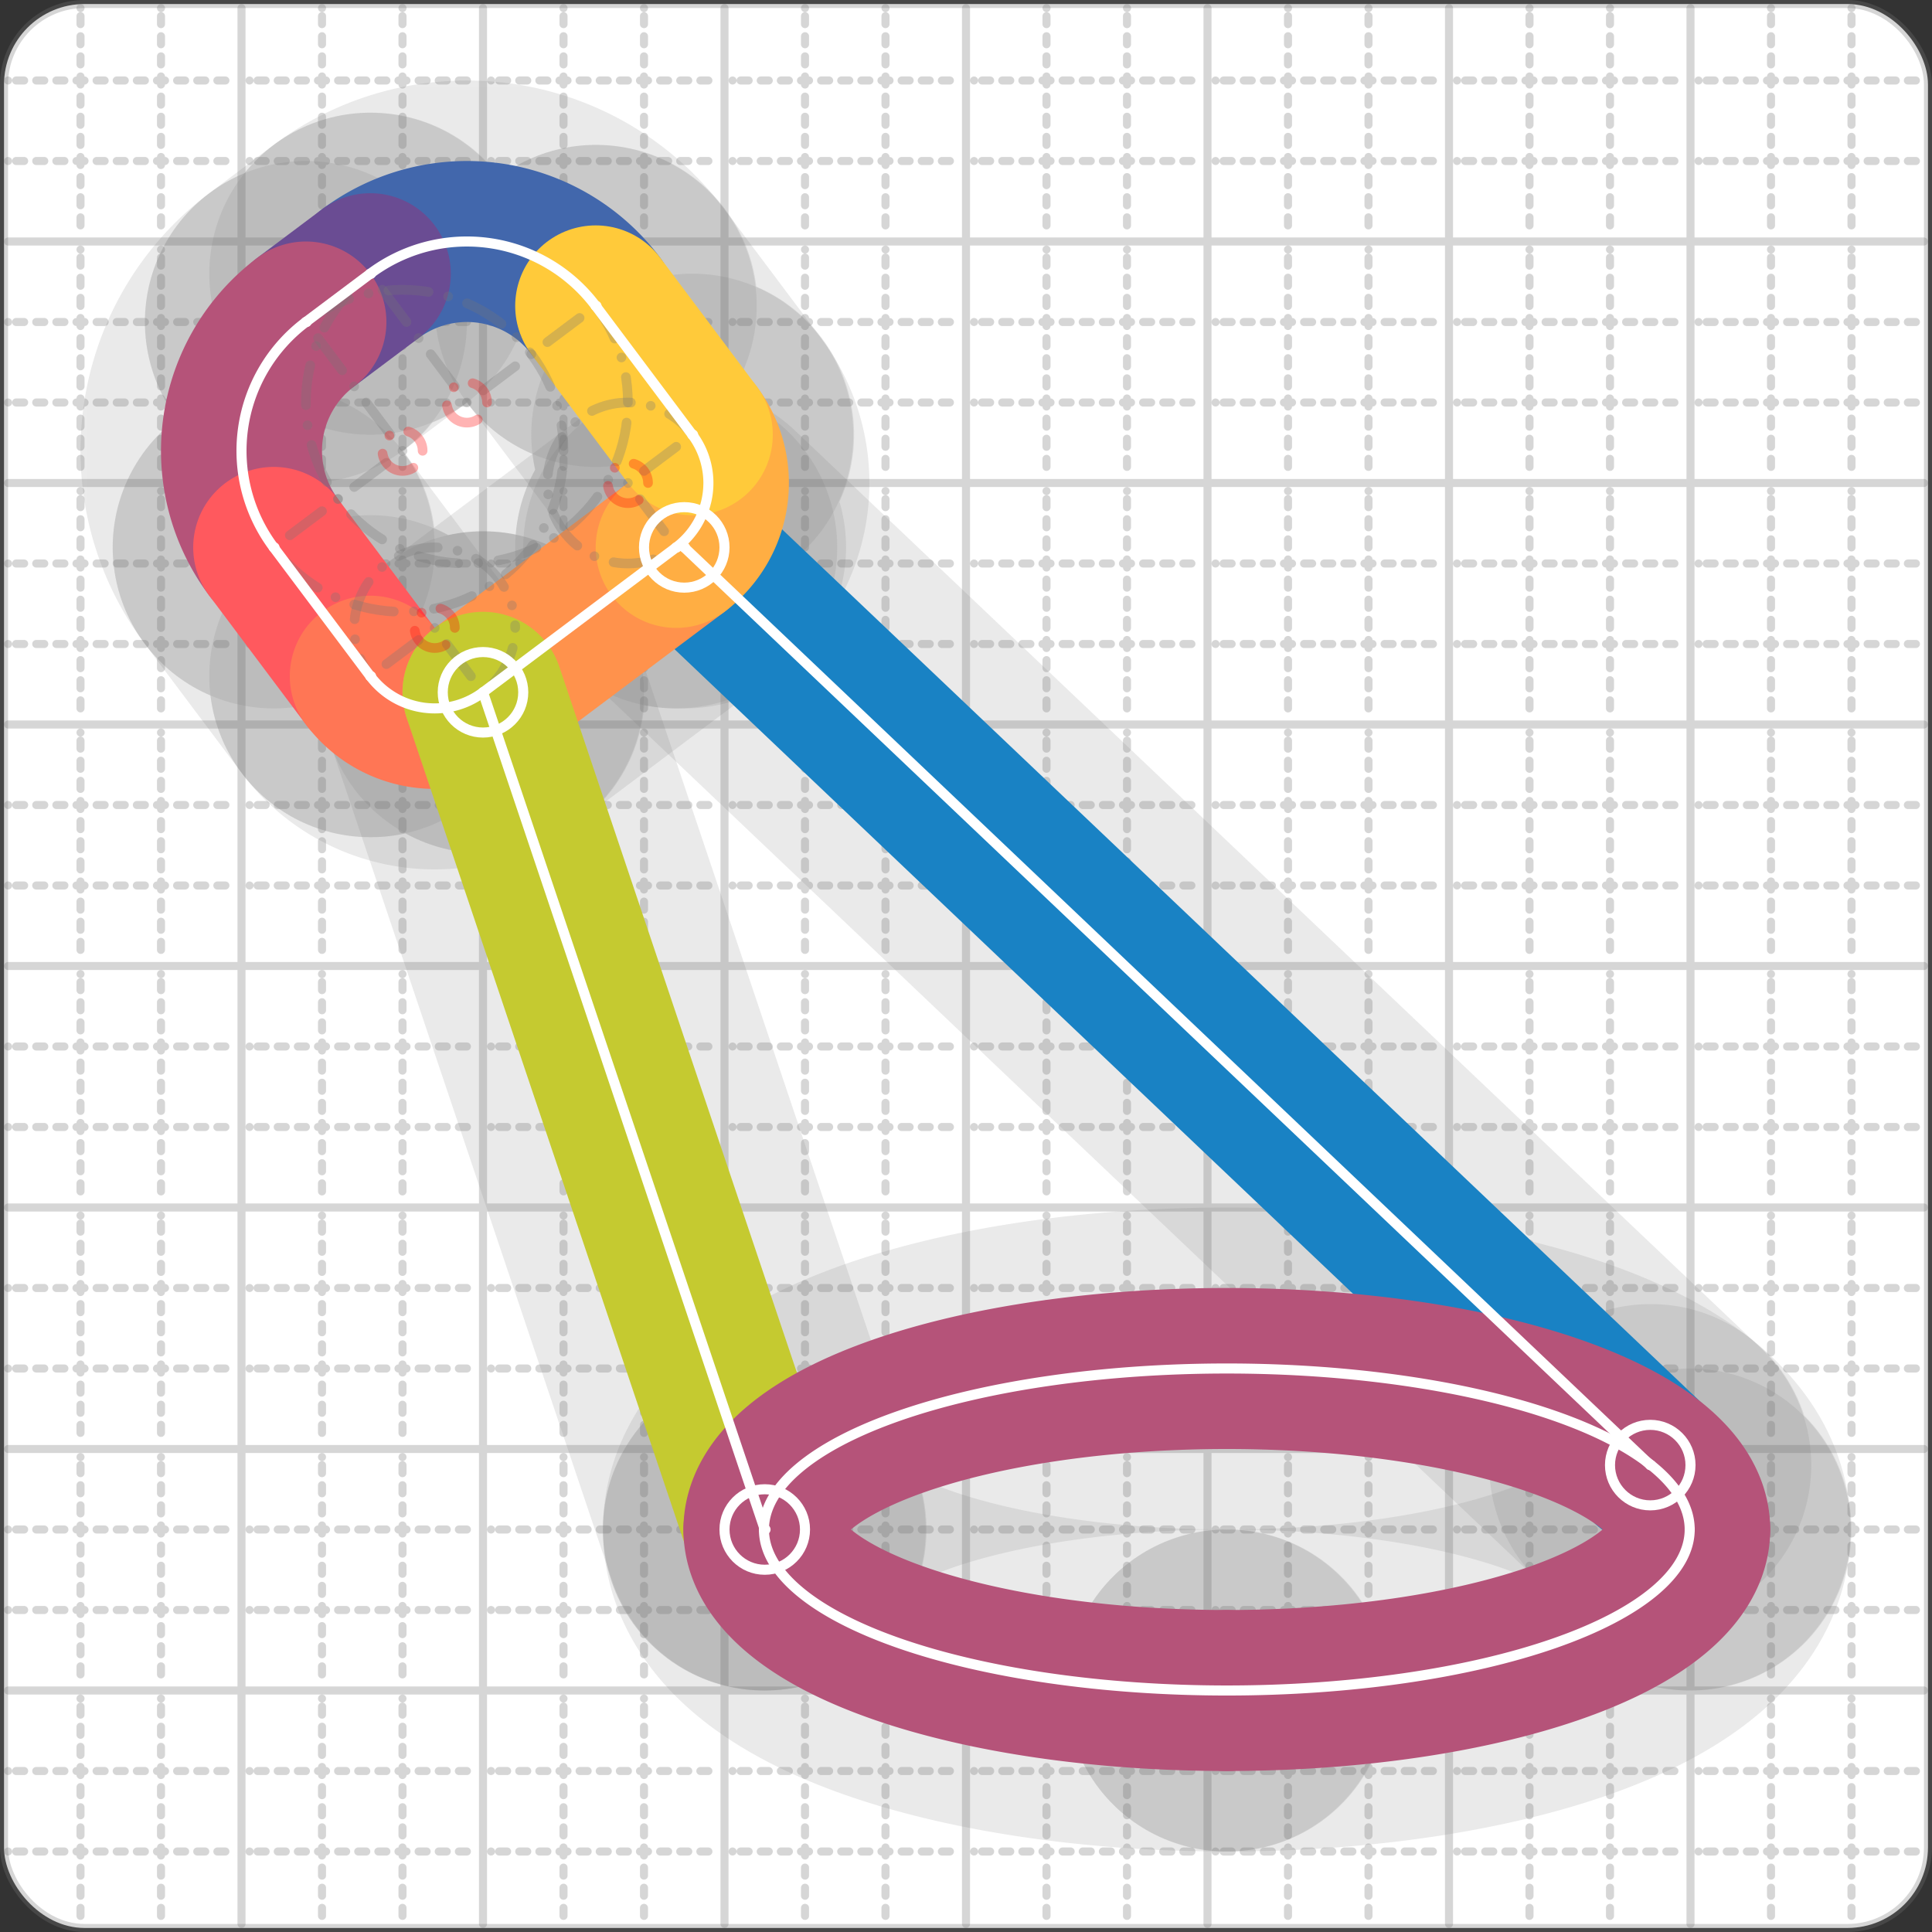
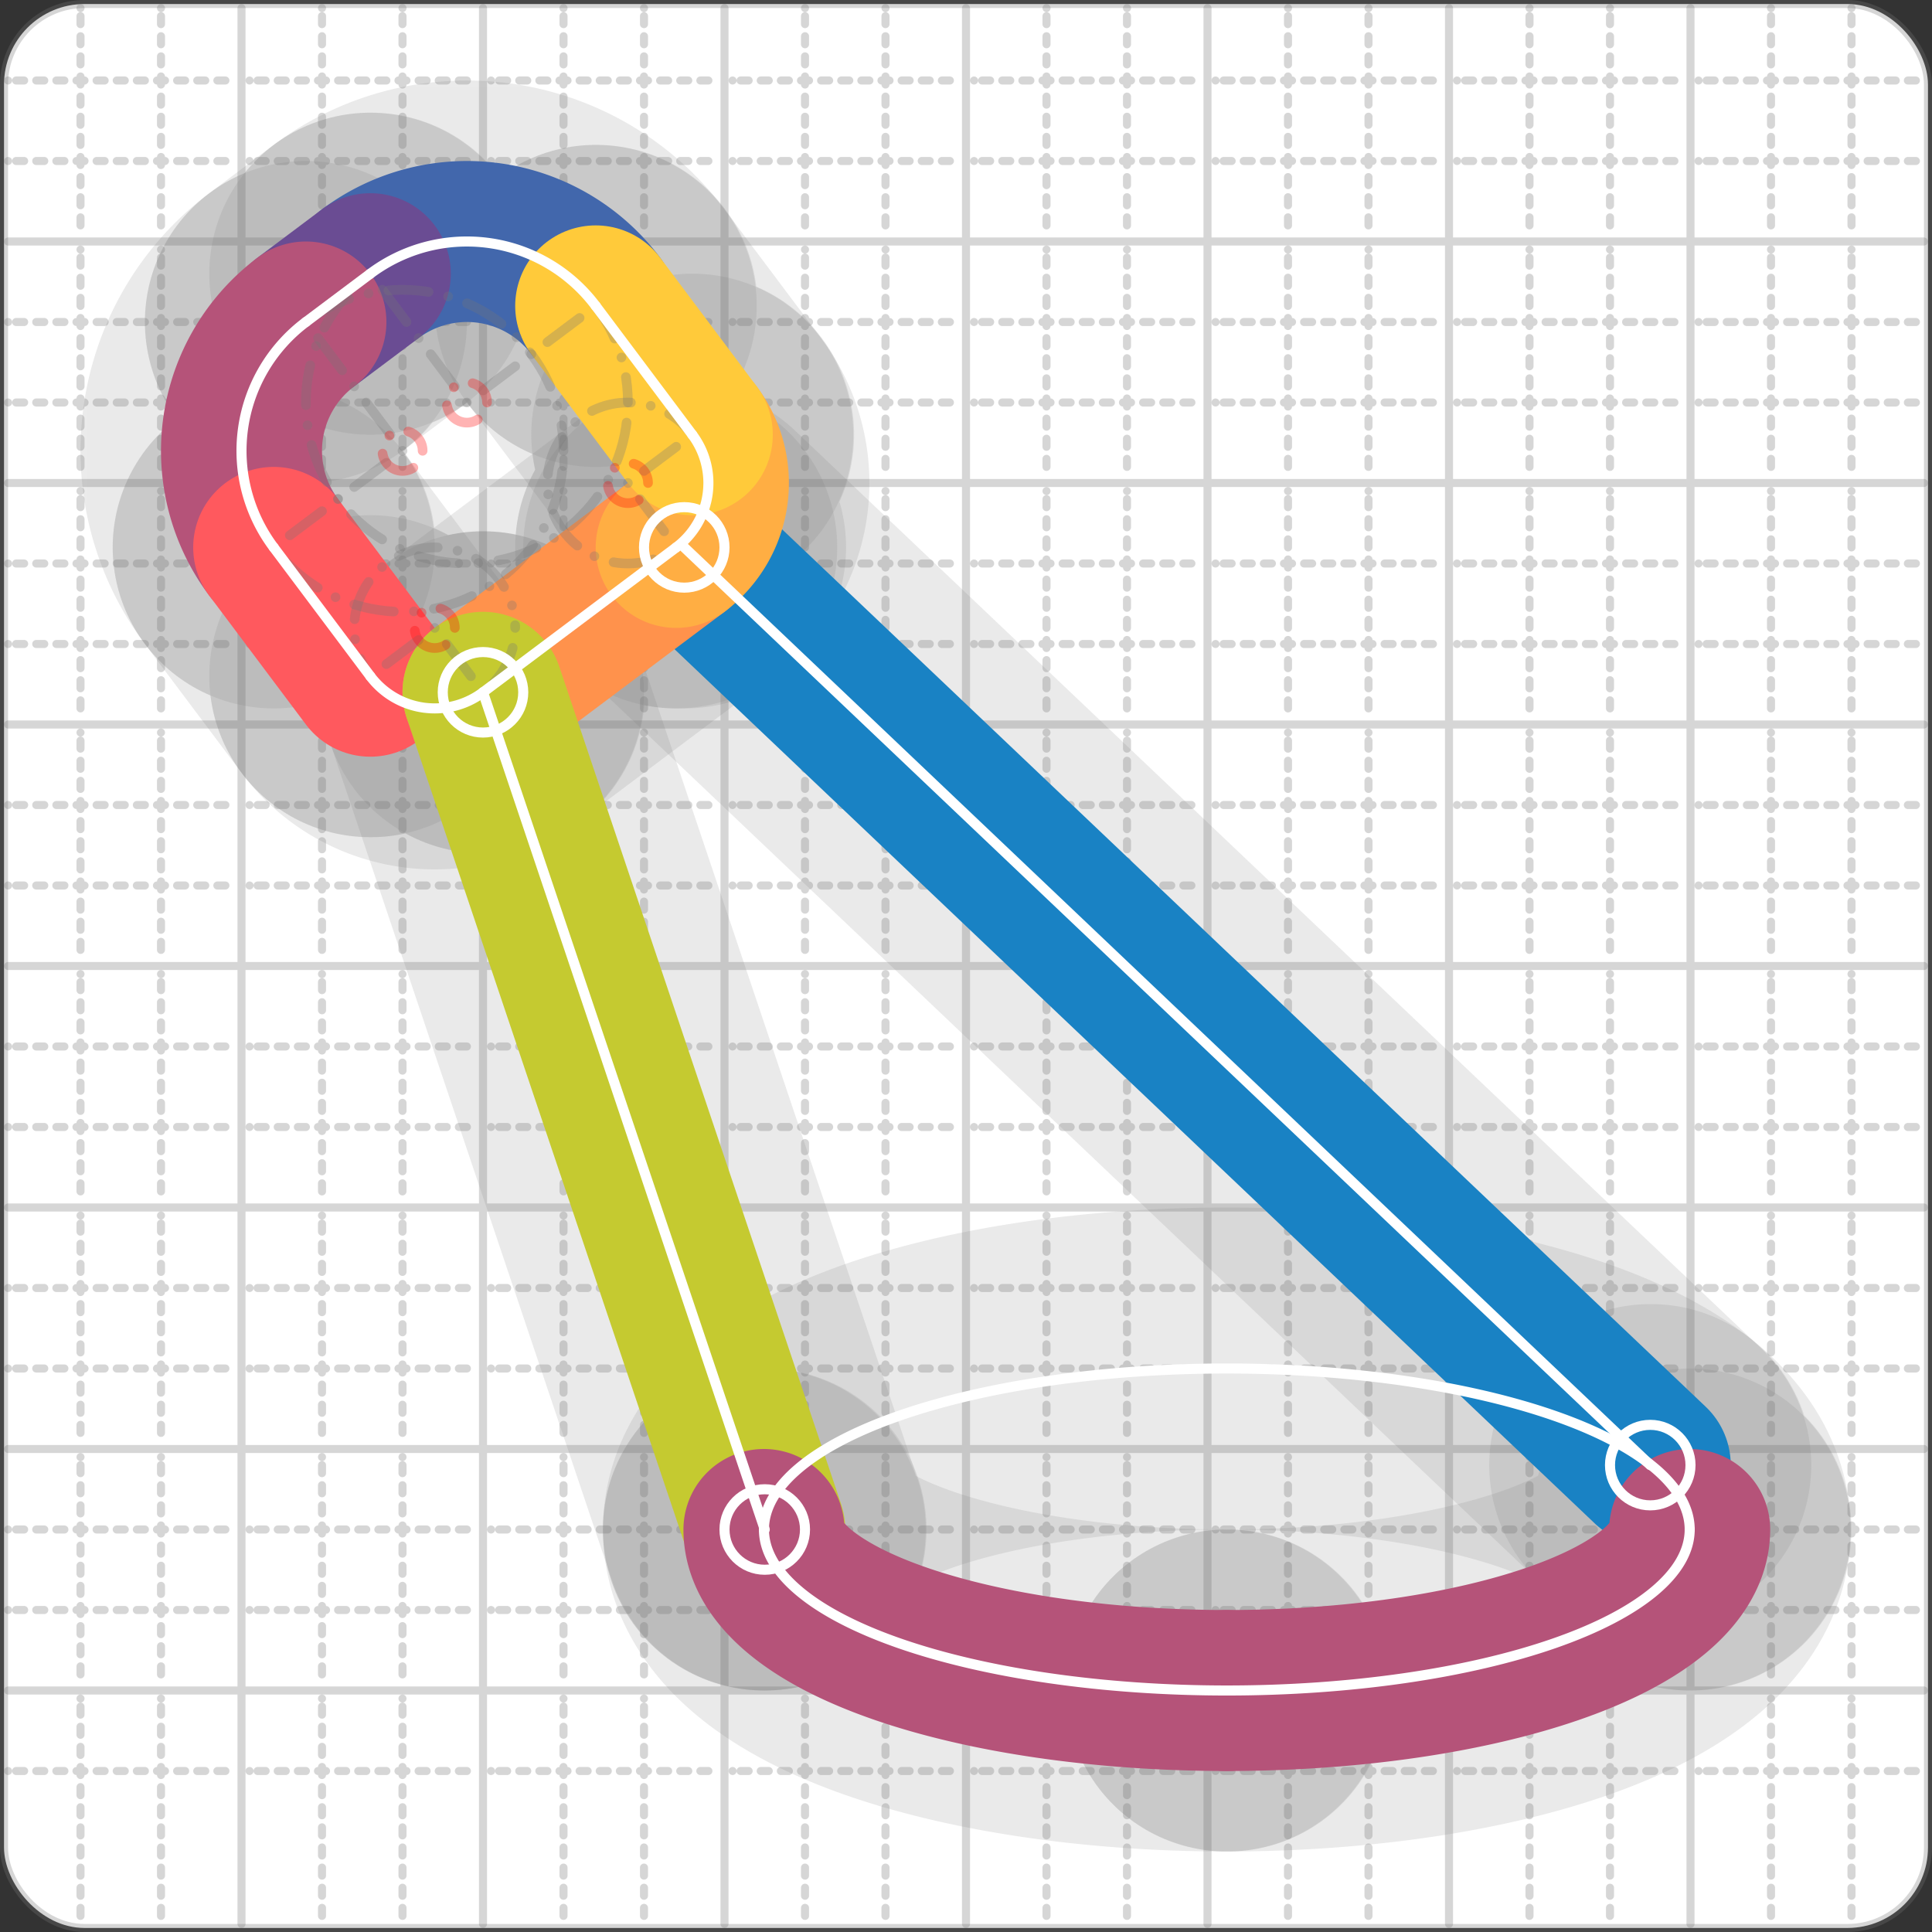
<svg xmlns="http://www.w3.org/2000/svg" width="24" height="24" viewBox="0 0 24 24" fill="none" stroke="currentColor" stroke-width="2" stroke-linecap="round" stroke-linejoin="round">
  <rect x="0" y="0" width="24" height="24" fill="#333333" stroke="none" />
  <style>
  @media screen and (prefers-color-scheme: light) {
    .svg-preview-grid-rect { fill: none }
  }
  @media screen and (prefers-color-scheme: dark) {
    .svg-preview-grid-rect { fill: none }
    .svg
    .svg-preview-grid-group,
    .svg-preview-radii-group,
    .svg-preview-shadow-mask-group,
    .svg-preview-shadow-group {
      stroke: #fff;
    }
  }
</style>
  <g class="svg-preview-grid-group" stroke-linecap="butt" stroke-width="0.1" stroke="#777" stroke-opacity="0.3">
    <rect class="svg-preview-grid-rect" width="23.9" height="23.9" x="0.05" y="0.05" rx="1" fill="#fff" />
-     <path stroke-dasharray="0 0.1 0.1 0.15 0.1 0.15 0.1 0.15 0.1 0.15 0.1 0.15 0.1 0.15 0.1 0.15 0.1 0.15 0.1 0.15 0.1 0.15 0.1 0.15 0 0.15" stroke-width="0.1" d="M0.1 1h23.8M1 0.1v23.8M0.1 2h23.8M2 0.1v23.8M0.1 4h23.8M4 0.1v23.8M0.1 5h23.8M5 0.1v23.8M0.1 7h23.8M7 0.1v23.8M0.1 8h23.8M8 0.1v23.8M0.1 10h23.8M10 0.1v23.8M0.1 11h23.8M11 0.1v23.8M0.1 13h23.8M13 0.1v23.8M0.1 14h23.8M14 0.1v23.8M0.1 16h23.8M16 0.1v23.8M0.1 17h23.8M17 0.1v23.8M0.1 19h23.8M19 0.1v23.8M0.1 20h23.8M20 0.1v23.8M0.1 22h23.8M22 0.1v23.8M0.1 23h23.8M23 0.1v23.8" />
+     <path stroke-dasharray="0 0.1 0.1 0.15 0.1 0.15 0.1 0.15 0.1 0.15 0.1 0.15 0.1 0.15 0.1 0.15 0.1 0.15 0.1 0.15 0.1 0.15 0.1 0.15 0 0.15" stroke-width="0.1" d="M0.1 1h23.8M1 0.1v23.8M0.1 2h23.8M2 0.1v23.8M0.1 4h23.8M4 0.1v23.8M0.1 5h23.8M5 0.1v23.8M0.1 7h23.8M7 0.1v23.8M0.1 8h23.8M8 0.1v23.8M0.1 10h23.8M10 0.1v23.8M0.1 11h23.8M11 0.1v23.8M0.1 13h23.8M13 0.1v23.8M0.1 14h23.8M14 0.1v23.8M0.1 16h23.8M16 0.1v23.8M0.1 17h23.8M17 0.1v23.8M0.1 19h23.8M19 0.1v23.8M0.1 20h23.8M20 0.1v23.8M0.1 22h23.8M22 0.1v23.8M0.1 23M23 0.1v23.8" />
    <path d="M0.1 3h23.8M3 0.1v23.8M0.1 6h23.8M6 0.1v23.8M0.1 9h23.8M9 0.1v23.8M0.1 12h23.8M12 0.1v23.8M0.1 15h23.8M15 0.1v23.8M0.1 18h23.8M18 0.1v23.8M0.1 21h23.8M21 0.1v23.8" />
  </g>
  <g class="svg-preview-shadow-mask-group" stroke-width="4" stroke="#777" stroke-opacity="0.15">
    <mask id="svg-preview-shadow-mask-0" maskUnits="userSpaceOnUse" stroke-opacity="1" stroke-width="4" stroke="#000">
      <rect x="0" y="0" width="24" height="24" fill="#fff" stroke="none" rx="1" />
      <path d="M20.5 18.2h.01M8.5 6.8h.01" />
    </mask>
    <mask id="svg-preview-shadow-mask-1" maskUnits="userSpaceOnUse" stroke-opacity="1" stroke-width="4" stroke="#000">
      <rect x="0" y="0" width="24" height="24" fill="#fff" stroke="none" rx="1" />
      <path d="M7.4 3.8h.01M4.6 3.4h.01M3.8 4h.01M3.4 6.8h.01M4.6 8.4h.01M6 8.6h.01M8.4 6.8h.01M8.6 5.4h.01" />
    </mask>
    <mask id="svg-preview-shadow-mask-2" maskUnits="userSpaceOnUse" stroke-opacity="1" stroke-width="4" stroke="#000">
      <rect x="0" y="0" width="24" height="24" fill="#fff" stroke="none" rx="1" />
      <path d="M9.5 19h.01M6 8.6h.01" />
    </mask>
    <mask id="svg-preview-shadow-mask-3" maskUnits="userSpaceOnUse" stroke-opacity="1" stroke-width="4" stroke="#000">
      <rect x="0" y="0" width="24" height="24" fill="#fff" stroke="none" rx="1" />
      <path d="M20.99 19h.01M15.24 21h.01M9.49 19h.01" />
    </mask>
  </g>
  <g class="svg-preview-shadow-group" stroke-width="4" stroke="#777" stroke-opacity="0.15">
    <path mask="url(#svg-preview-shadow-mask-0)" d="M 20.5 18.2 L 8.5 6.8" />
    <path mask="url(#svg-preview-shadow-mask-1)" d="M 7.4 3.8 A2 2 0 0 0 4.6 3.4" />
    <path mask="url(#svg-preview-shadow-mask-1)" d="M 4.6 3.4 L 3.8 4" />
    <path mask="url(#svg-preview-shadow-mask-1)" d="M 3.8 4 A2 2 0 0 0 3.4 6.8" />
    <path mask="url(#svg-preview-shadow-mask-1)" d="M 3.4 6.8 L 4.6 8.4" />
    <path mask="url(#svg-preview-shadow-mask-1)" d="M 4.6 8.4 A1 1 0 0 0 6 8.6" />
    <path mask="url(#svg-preview-shadow-mask-1)" d="M 6 8.6 L 8.4 6.8" />
    <path mask="url(#svg-preview-shadow-mask-1)" d="M 8.4 6.8 A1 1 0 0 0 8.6 5.4" />
    <path mask="url(#svg-preview-shadow-mask-1)" d="M 8.6 5.4 L 7.4 3.8" />
    <path mask="url(#svg-preview-shadow-mask-2)" d="M 9.5 19 L 6 8.6" />
    <path mask="url(#svg-preview-shadow-mask-3)" d="M 20.99 19 A5.75 2 0 0 1 15.24 21" />
    <path mask="url(#svg-preview-shadow-mask-3)" d="M 15.24 21 A5.75 2 0 0 1 9.49 19" />
    <path mask="url(#svg-preview-shadow-mask-3)" d="M 9.49 19 A5.75 2 0 0 1 20.99 19" />
    <path d="M20.5 18.2h.01M8.5 6.8h.01M7.4 3.8h.01M4.6 3.4h.01M3.8 4h.01M3.4 6.8h.01M4.6 8.4h.01M6 8.6h.01M8.4 6.8h.01M8.6 5.4h.01M9.5 19h.01M20.99 19h.01M15.24 21h.01M9.49 19h.01" />
  </g>
  <g class="svg-preview-handles-group" stroke-width="0.12" stroke="#777" stroke-opacity="0.6" />
  <g class="svg-preview-colored-path-group">
    <path d="M 20.5 18.2 L 8.5 6.8" stroke="#1982c4" />
    <path d="M 7.4 3.8 A2 2 0 0 0 4.6 3.4" stroke="#4267AC" />
    <path d="M 4.6 3.4 L 3.8 4" stroke="#6a4c93" />
    <path d="M 3.8 4 A2 2 0 0 0 3.4 6.8" stroke="#B55379" />
    <path d="M 3.4 6.8 L 4.6 8.4" stroke="#FF595E" />
-     <path d="M 4.6 8.4 A1 1 0 0 0 6 8.6" stroke="#FF7655" />
    <path d="M 6 8.6 L 8.4 6.8" stroke="#ff924c" />
    <path d="M 8.4 6.8 A1 1 0 0 0 8.6 5.4" stroke="#FFAE43" />
    <path d="M 8.6 5.4 L 7.4 3.8" stroke="#ffca3a" />
    <path d="M 9.5 19 L 6 8.6" stroke="#C5CA30" />
    <path d="M 20.99 19 A5.75 2 0 0 1 15.24 21" stroke="#B55379" />
    <path d="M 15.24 21 A5.75 2 0 0 1 9.49 19" stroke="#B55379" />
-     <path d="M 9.49 19 A5.75 2 0 0 1 20.99 19" stroke="#B55379" />
  </g>
  <g class="svg-preview-radii-group" stroke-width="0.12" stroke-dasharray="0 0.25 0.25" stroke="#777" stroke-opacity="0.3">
    <path d="M7.4 3.8 5.8 5 4.6 3.4" />
    <circle cy="5" cx="5.8" r="0.25" stroke-dasharray="0" stroke="red" />
    <circle cy="5" cx="5.8" r="2" />
    <path d="M3.8 4 5 5.6 3.4 6.8" />
    <circle cy="5.6" cx="5" r="0.25" stroke-dasharray="0" stroke="red" />
    <circle cy="5.6" cx="5" r="2" />
    <path d="M4.6 8.4 5.4 7.8 6 8.6" />
    <circle cy="7.8" cx="5.4" r="0.25" stroke-dasharray="0" stroke="red" />
    <circle cy="7.8" cx="5.4" r="1" />
    <path d="M8.4 6.8 7.8 6 8.6 5.4" />
    <circle cy="6" cx="7.8" r="0.25" stroke-dasharray="0" stroke="red" />
    <circle cy="6" cx="7.8" r="1" />
  </g>
  <g class="svg-preview-control-path-marker-mask-group" stroke-width="1" stroke="#000">
    <mask id="svg-preview-control-path-marker-mask-0" maskUnits="userSpaceOnUse">
      <rect x="0" y="0" width="24" height="24" fill="#fff" stroke="none" rx="1" />
      <path d="M20.5 18.2h.01" />
      <path d="M8.5 6.8h.01" />
    </mask>
    <mask id="svg-preview-control-path-marker-mask-1" maskUnits="userSpaceOnUse">
      <rect x="0" y="0" width="24" height="24" fill="#fff" stroke="none" rx="1" />
      <path d="M7.4 3.8h.01" />
      <path d="M4.6 3.4h.01" />
    </mask>
    <mask id="svg-preview-control-path-marker-mask-2" maskUnits="userSpaceOnUse">
      <rect x="0" y="0" width="24" height="24" fill="#fff" stroke="none" rx="1" />
      <path d="M4.6 3.4h.01" />
      <path d="M3.8 4h.01" />
    </mask>
    <mask id="svg-preview-control-path-marker-mask-3" maskUnits="userSpaceOnUse">
      <rect x="0" y="0" width="24" height="24" fill="#fff" stroke="none" rx="1" />
      <path d="M3.8 4h.01" />
      <path d="M3.4 6.8h.01" />
    </mask>
    <mask id="svg-preview-control-path-marker-mask-4" maskUnits="userSpaceOnUse">
      <rect x="0" y="0" width="24" height="24" fill="#fff" stroke="none" rx="1" />
      <path d="M3.4 6.8h.01" />
      <path d="M4.6 8.4h.01" />
    </mask>
    <mask id="svg-preview-control-path-marker-mask-5" maskUnits="userSpaceOnUse">
      <rect x="0" y="0" width="24" height="24" fill="#fff" stroke="none" rx="1" />
      <path d="M4.6 8.4h.01" />
      <path d="M6 8.6h.01" />
    </mask>
    <mask id="svg-preview-control-path-marker-mask-6" maskUnits="userSpaceOnUse">
      <rect x="0" y="0" width="24" height="24" fill="#fff" stroke="none" rx="1" />
      <path d="M6 8.6h.01" />
      <path d="M8.4 6.8h.01" />
    </mask>
    <mask id="svg-preview-control-path-marker-mask-7" maskUnits="userSpaceOnUse">
      <rect x="0" y="0" width="24" height="24" fill="#fff" stroke="none" rx="1" />
      <path d="M8.4 6.8h.01" />
      <path d="M8.6 5.4h.01" />
    </mask>
    <mask id="svg-preview-control-path-marker-mask-8" maskUnits="userSpaceOnUse">
      <rect x="0" y="0" width="24" height="24" fill="#fff" stroke="none" rx="1" />
-       <path d="M8.6 5.4h.01" />
      <path d="M7.4 3.8h.01" />
    </mask>
    <mask id="svg-preview-control-path-marker-mask-9" maskUnits="userSpaceOnUse">
      <rect x="0" y="0" width="24" height="24" fill="#fff" stroke="none" rx="1" />
      <path d="M9.5 19h.01" />
      <path d="M6 8.6h.01" />
    </mask>
  </g>
  <g class="svg-preview-control-path-group" stroke="#fff" stroke-width="0.125">
    <path mask="url(#svg-preview-control-path-marker-mask-0)" d="M 20.5 18.2 L 8.5 6.8" />
    <path mask="url(#svg-preview-control-path-marker-mask-1)" d="M 7.4 3.8 A2 2 0 0 0 4.6 3.4" />
    <path mask="url(#svg-preview-control-path-marker-mask-2)" d="M 4.6 3.4 L 3.8 4" />
    <path mask="url(#svg-preview-control-path-marker-mask-3)" d="M 3.8 4 A2 2 0 0 0 3.4 6.8" />
    <path mask="url(#svg-preview-control-path-marker-mask-4)" d="M 3.4 6.8 L 4.6 8.4" />
    <path mask="url(#svg-preview-control-path-marker-mask-5)" d="M 4.6 8.4 A1 1 0 0 0 6 8.6" />
    <path mask="url(#svg-preview-control-path-marker-mask-6)" d="M 6 8.6 L 8.4 6.8" />
    <path mask="url(#svg-preview-control-path-marker-mask-7)" d="M 8.4 6.8 A1 1 0 0 0 8.6 5.4" />
    <path mask="url(#svg-preview-control-path-marker-mask-8)" d="M 8.6 5.4 L 7.4 3.8" />
    <path mask="url(#svg-preview-control-path-marker-mask-9)" d="M 9.5 19 L 6 8.6" />
    <path d="M 20.99 19 A5.75 2 0 0 1 15.24 21" />
    <path d="M 15.24 21 A5.75 2 0 0 1 9.49 19" />
    <path d="M 9.49 19 A5.75 2 0 0 1 20.99 19" />
  </g>
  <g class="svg-preview-control-path-marker-group" stroke="#fff" stroke-width="0.125">
-     <path d="M20.5 18.2h.01M8.5 6.8h.01M7.4 3.8h.01M4.6 3.4h.01M4.6 3.4h.01M3.8 4h.01M3.8 4h.01M3.4 6.8h.01M3.4 6.8h.01M4.6 8.4h.01M4.6 8.4h.01M6 8.6h.01M6 8.6h.01M8.4 6.8h.01M8.4 6.8h.01M8.6 5.4h.01M8.6 5.4h.01M7.4 3.8h.01M9.5 19h.01M6 8.6h.01" />
    <circle cx="20.5" cy="18.2" r="0.5" />
    <circle cx="8.5" cy="6.8" r="0.5" />
    <circle cx="9.5" cy="19" r="0.5" />
    <circle cx="6" cy="8.6" r="0.5" />
  </g>
  <g class="svg-preview-handles-group" stroke-width="0.12" stroke="#FFF" stroke-opacity="0.3" />
</svg>